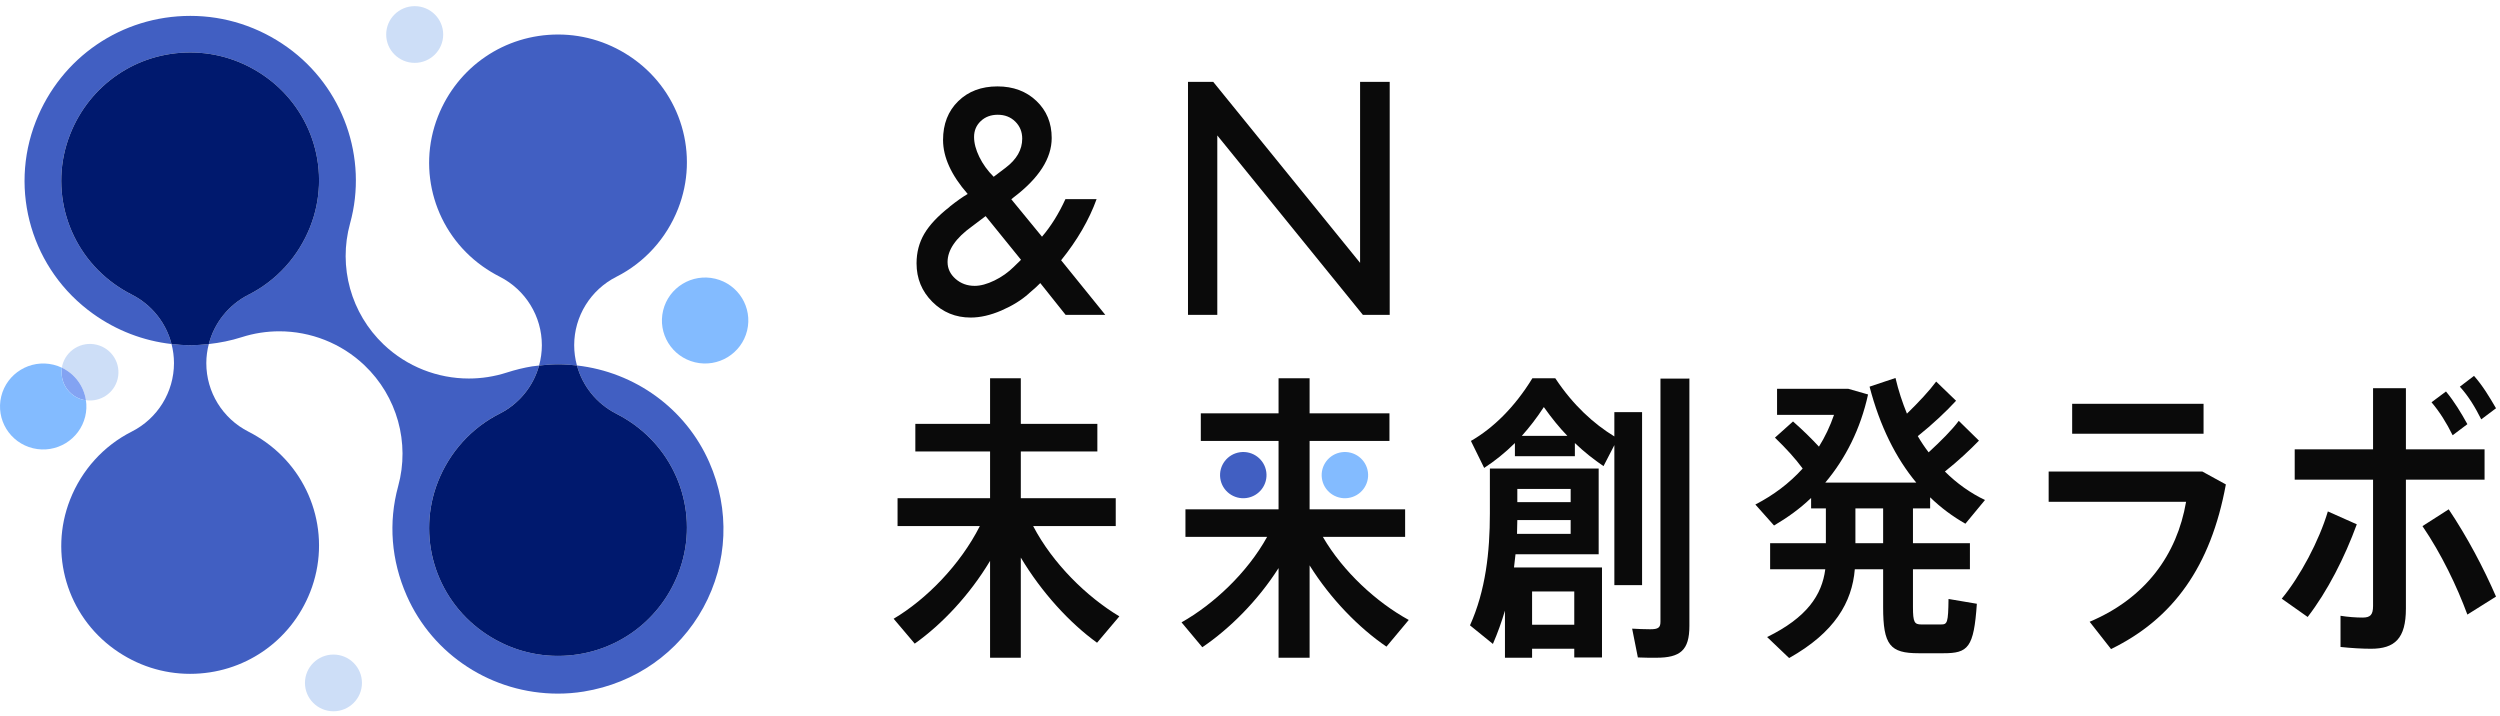
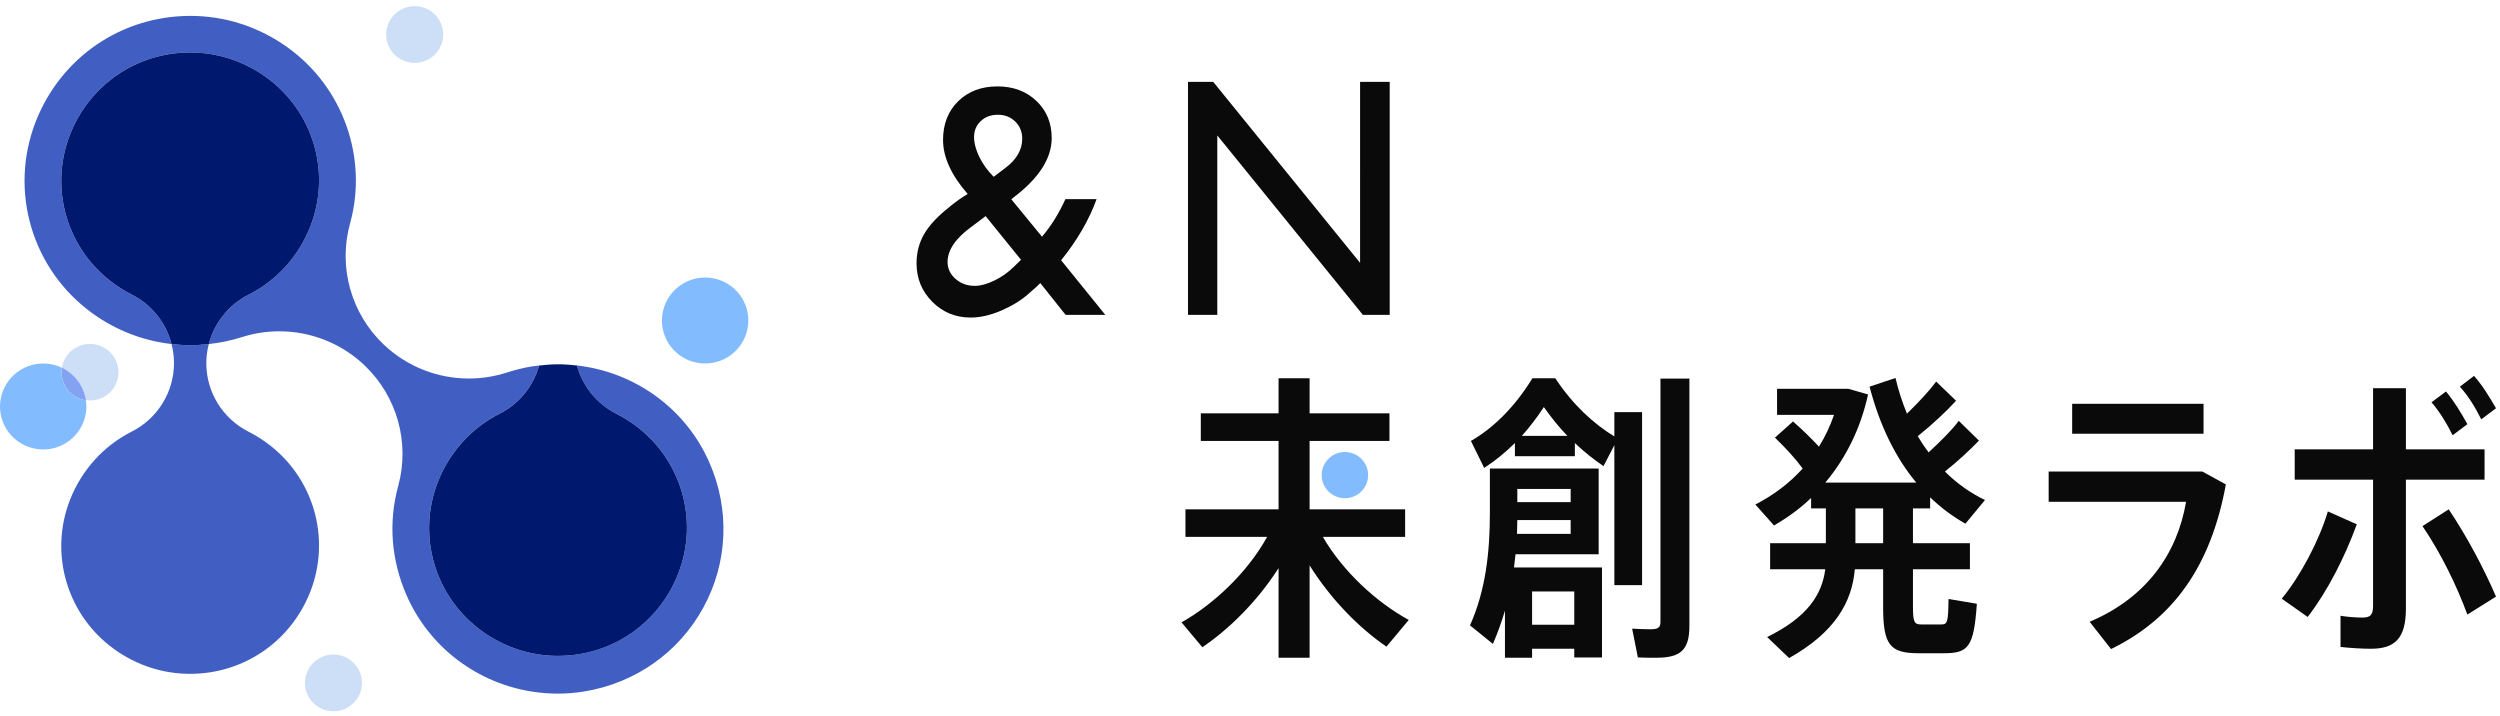
<svg xmlns="http://www.w3.org/2000/svg" width="335" height="96" viewBox="0 0 335 96" fill="none">
  <g clip-path="url('#clip0_13836_122755')">
    <path d="M180.643 66.734C182.346 66.499 183.535 64.935 183.299 63.24C183.062 61.546 181.49 60.363 179.787 60.598C178.084 60.833 176.895 62.397 177.132 64.092C177.368 65.786 178.94 66.969 180.643 66.734Z" fill="#83BBFF" />
-     <path d="M167.027 66.734C168.73 66.499 169.919 64.935 169.683 63.24C169.447 61.546 167.875 60.363 166.172 60.598C164.469 60.833 163.28 62.397 163.516 64.092C163.752 65.786 165.324 66.969 167.027 66.734Z" fill="#415FC2" />
-     <path d="M138.444 70.496C141.069 75.518 145.631 79.978 149.993 82.591L147.005 86.127C143.33 83.474 139.575 79.377 136.788 74.715V88.136H132.669V75.157C129.923 79.738 126.248 83.636 122.574 86.248L119.748 82.912C124.15 80.301 128.672 75.68 131.297 70.497H120.273V66.76H132.67V60.492H122.655V56.795H132.67V50.688H136.789V56.795H147.046V60.492H136.789V66.76H149.509V70.497H138.445L138.444 70.496Z" fill="#0A0A0A" />
    <path d="M166.561 68.247H171.327V59.085H160.908V55.388H171.327V50.688H175.486V55.388H186.187V59.085H175.486V68.247H179.726M180.574 68.247H188.287V71.943H177.263C179.969 76.604 184.451 80.703 188.772 83.074L185.784 86.65C182.069 84.118 178.272 80.221 175.487 75.761V88.137H171.328V76.123C168.541 80.502 164.786 84.238 161.111 86.73L158.325 83.395C162.605 80.984 167.128 76.765 169.793 71.943H158.85V68.247H165.795" fill="#0A0A0A" />
    <path d="M203.078 74.273C202.998 74.877 202.957 75.439 202.876 76.042H214.667V88.096H210.952V86.93H205.299V88.136H201.664V81.828C201.22 83.314 200.695 84.801 200.049 86.287L196.979 83.796C199.079 79.135 199.644 73.952 199.644 68.808V62.781H214.222V74.272H203.076L203.078 74.273ZM216.324 78.412V59.648L214.87 62.461C213.578 61.577 212.285 60.572 211.033 59.367V61.135H202.998V59.367C201.665 60.693 200.292 61.778 198.879 62.702L197.102 59.085C200.05 57.398 202.957 54.585 205.339 50.688H208.408C210.831 54.344 213.577 56.795 216.323 58.483V55.227H220.038V78.412H216.323L216.324 78.412ZM210.468 71.542V69.693H203.32C203.32 70.297 203.28 70.939 203.28 71.542H210.468ZM203.321 65.514V67.282H210.469V65.514H203.321ZM210.024 58.403C208.974 57.318 207.925 56.032 206.874 54.546C205.905 56.032 204.936 57.278 203.926 58.403H210.024ZM205.299 79.257V83.717H210.952V79.257H205.299ZM226.379 50.728V83.877C226.379 87.132 225.168 88.137 221.937 88.137C221.17 88.137 220.201 88.137 219.474 88.097L218.707 84.239C219.434 84.28 220.362 84.32 221.129 84.32C222.18 84.32 222.502 84.119 222.502 83.316V50.729L226.379 50.728Z" fill="#0A0A0A" />
    <path d="M260.093 83.677C260.942 83.677 261.062 83.476 261.102 80.262L264.898 80.904C264.494 86.811 263.727 87.534 260.416 87.534H257.104C253.268 87.534 252.34 86.449 252.34 81.346V76.283H248.544C248.181 80.703 245.838 84.762 239.741 88.178L236.793 85.364C242.124 82.753 244.143 79.739 244.587 76.283H237.197V72.788H244.667V68.127H242.688V66.721C241.194 68.168 239.498 69.373 237.721 70.418L235.218 67.605C237.641 66.359 239.781 64.752 241.558 62.783C240.589 61.458 239.337 60.091 237.843 58.644L240.265 56.475C241.638 57.681 242.769 58.806 243.739 59.85C244.546 58.564 245.233 57.118 245.758 55.591H238.126V52.095H247.656L250.32 52.858C249.311 57.479 247.292 61.458 244.586 64.671H256.782C254.036 61.377 251.896 57.077 250.522 51.813L253.995 50.648C254.399 52.376 254.924 53.943 255.53 55.43C257.104 53.903 258.558 52.336 259.447 51.13L262.112 53.702C260.86 55.068 259.002 56.836 256.983 58.443C257.427 59.206 257.912 59.93 258.437 60.613C260.052 59.126 261.587 57.599 262.475 56.393L265.18 59.046C264.009 60.252 262.394 61.778 260.617 63.184C262.232 64.791 264.05 66.078 265.988 67.002L263.363 70.177C261.667 69.212 260.092 68.047 258.638 66.641V68.128H256.337V72.788H263.969V76.284H256.337V81.347C256.337 83.397 256.539 83.678 257.468 83.678H260.092L260.093 83.677ZM252.34 72.788V68.128H248.625V72.788H252.34Z" fill="#0A0A0A" />
    <path d="M295.115 63.186L298.265 64.914C296.246 75.924 291.198 82.915 282.879 86.974L280.012 83.317C287.523 80.143 291.723 74.317 292.934 67.245H274.52V63.186H295.115ZM295.277 54.105V58.124H277.67V54.105H295.277Z" fill="#0A0A0A" />
    <path d="M315.81 70.258C314.194 74.678 311.893 79.218 309.227 82.674L305.754 80.223C308.217 77.25 310.761 72.468 311.932 68.531L315.809 70.258H315.81ZM322.391 64.271V81.549C322.391 85.567 320.897 86.933 317.707 86.933C316.617 86.933 315.083 86.853 313.629 86.692V82.514C314.598 82.675 315.728 82.755 316.577 82.755C317.627 82.755 317.99 82.393 317.99 81.188V64.272H307.491V60.214H317.99V52.017H322.392V60.214H332.932V64.272H322.392L322.391 64.271ZM328.126 68.249C330.629 71.986 332.81 76.125 334.466 79.942L330.629 82.353C329.215 78.535 327.156 74.237 324.612 70.5L328.126 68.249ZM328.651 58.324C327.844 56.677 326.915 55.19 325.824 53.905L327.762 52.458C328.893 53.824 329.782 55.311 330.629 56.838L328.65 58.325L328.651 58.324ZM332.487 56.194C331.68 54.587 330.792 53.1 329.621 51.814L331.518 50.367C332.689 51.693 333.578 53.18 334.466 54.707L332.487 56.194Z" fill="#0A0A0A" />
    <path d="M142.794 42.193L139.397 37.932C139.104 38.246 138.602 38.702 137.892 39.301L137.85 39.346C136.86 40.227 135.638 40.982 134.181 41.611C132.725 42.239 131.355 42.552 130.072 42.552C128.052 42.552 126.337 41.849 124.929 40.441C123.522 39.032 122.818 37.316 122.818 35.29C122.818 33.83 123.163 32.511 123.852 31.334C124.542 30.157 125.666 28.957 127.226 27.736L127.289 27.668C128.207 26.938 129.001 26.379 129.67 25.992C127.469 23.475 126.369 21.061 126.369 18.752C126.369 16.622 127.044 14.893 128.395 13.566C129.745 12.242 131.5 11.578 133.659 11.578C135.775 11.578 137.515 12.227 138.88 13.525C140.245 14.823 140.927 16.479 140.927 18.493C140.927 21.223 139.221 23.879 135.811 26.46L135.517 26.706L139.628 31.718C140.828 30.317 141.873 28.639 142.766 26.686H146.943C145.938 29.462 144.354 32.191 142.191 34.876L148.113 42.196H142.795L142.794 42.193ZM135.875 35.731L136.816 34.814L132.073 28.96L130.234 30.346C128.061 31.911 126.974 33.498 126.974 35.108C126.974 35.986 127.329 36.74 128.039 37.366C128.75 37.992 129.606 38.305 130.609 38.305C131.389 38.305 132.271 38.066 133.253 37.589C134.236 37.111 135.11 36.492 135.876 35.731L135.875 35.731ZM133.154 23.689L134.751 22.479C136.236 21.359 136.978 20.059 136.978 18.58C136.978 17.668 136.669 16.907 136.049 16.295C135.429 15.682 134.646 15.377 133.699 15.377C132.78 15.377 132.02 15.66 131.422 16.227C130.824 16.794 130.525 17.503 130.525 18.353C130.525 19.174 130.759 20.066 131.229 21.029C131.698 21.991 132.34 22.878 133.154 23.69L133.154 23.689Z" fill="#0A0A0A" />
    <path d="M182.252 10.973H186.221V42.194H182.628L163.118 18.149V42.194H159.191V10.973H162.575L182.251 35.222L182.252 10.973Z" fill="#0A0A0A" />
    <g style="mix-blend-mode:multiply">
      <path d="M11.515 53.628C13.441 53.901 15.298 52.696 15.765 50.776C16.26 48.736 15.001 46.684 12.951 46.193C10.901 45.701 8.838 46.956 8.342 48.996C8.319 49.091 8.318 49.185 8.302 49.28C10.047 50.113 11.239 51.761 11.515 53.628Z" fill="#CDDEF7" />
    </g>
    <path d="M11.156 53.576C11.276 53.604 11.396 53.607 11.515 53.625C11.239 51.757 10.048 50.11 8.303 49.277C7.984 51.22 9.202 53.106 11.156 53.576Z" fill="#83A3F2" />
    <path d="M44.684 87.711C42.575 87.711 40.864 89.412 40.864 91.511C40.864 93.61 42.575 95.311 44.684 95.311C46.792 95.311 48.502 93.61 48.502 91.511C48.502 89.412 46.792 87.711 44.684 87.711Z" fill="#CDDEF7" />
    <path d="M55.569 8.424C57.678 8.424 59.388 6.723 59.388 4.624C59.388 2.525 57.677 0.824 55.569 0.824C53.46 0.824 51.749 2.526 51.749 4.624C51.749 6.723 53.46 8.424 55.569 8.424Z" fill="#CDDEF7" />
    <path d="M95.847 37.349C92.74 36.604 89.611 38.507 88.86 41.599C88.109 44.691 90.018 47.802 93.125 48.548C96.232 49.294 99.36 47.391 100.113 44.298C100.864 41.206 98.954 38.094 95.847 37.349Z" fill="#83BBFF" />
    <path d="M77.308 48.971C78.064 51.729 79.952 54.097 82.585 55.434C83.394 55.846 84.177 56.321 84.914 56.848C91.269 61.4 93.718 69.646 90.867 76.903C88.244 83.576 81.924 87.888 74.765 87.888C71.136 87.888 67.633 86.753 64.636 84.607C58.279 80.056 55.831 71.809 58.682 64.551C60.247 60.571 63.181 57.331 66.946 55.428C69.58 54.097 71.472 51.735 72.235 48.981C71.927 49.017 71.615 49.043 71.309 49.092C70.209 49.271 69.064 49.55 67.906 49.923C66.24 50.46 64.526 50.721 62.827 50.721C58.639 50.721 54.534 49.134 51.414 46.166C47.029 41.991 45.299 35.761 46.909 29.939C49.337 21.155 45.971 11.674 38.53 6.346C34.677 3.587 30.174 2.129 25.508 2.129C16.303 2.129 8.177 7.673 4.805 16.254C1.139 25.583 4.287 36.186 12.46 42.038C15.62 44.301 19.219 45.672 22.984 46.099C22.256 43.277 20.35 40.846 17.67 39.485C16.861 39.073 16.077 38.598 15.341 38.071C8.985 33.519 6.536 25.272 9.388 18.016C12.01 11.342 18.331 7.031 25.49 7.031C29.119 7.031 32.621 8.166 35.618 10.311C41.975 14.863 44.424 23.11 41.572 30.366C40.008 34.347 37.073 37.588 33.309 39.49C30.622 40.847 28.71 43.278 27.979 46.103C29.474 45.939 30.946 45.643 32.374 45.186C34.033 44.654 35.738 44.395 37.43 44.395C41.615 44.395 45.719 45.981 48.837 48.946C53.215 53.11 54.95 59.326 53.357 65.141C52.023 70.011 52.419 75.087 54.503 79.822C58.011 87.795 65.966 92.946 74.768 92.946C75.927 92.946 77.094 92.853 78.235 92.667C85.112 91.551 90.947 87.451 94.246 81.417C97.544 75.386 97.833 68.286 95.04 61.938C91.872 54.739 85.076 49.855 77.306 48.972L77.308 48.971Z" fill="#415FC2" />
-     <path d="M77.308 48.972C77.069 48.098 76.941 47.186 76.941 46.254C76.946 42.381 79.133 38.838 82.604 37.084C86.368 35.182 89.303 31.942 90.867 27.961C93.719 20.704 91.271 12.457 84.914 7.906C81.916 5.76 78.414 4.625 74.785 4.625C67.626 4.625 61.304 8.938 58.682 15.61C55.831 22.867 58.279 31.114 64.636 35.665C65.372 36.192 66.156 36.667 66.965 37.079C70.432 38.84 72.613 42.388 72.609 46.261C72.608 47.194 72.478 48.108 72.236 48.983C73.079 48.883 73.929 48.816 74.778 48.816C75.632 48.816 76.474 48.878 77.309 48.973L77.308 48.972Z" fill="#415FC2" />
    <path d="M66.947 55.431C63.182 57.332 60.248 60.573 58.683 64.554C55.832 71.811 58.28 80.058 64.637 84.61C67.634 86.756 71.137 87.891 74.766 87.891C81.925 87.891 88.245 83.579 90.867 76.906C93.719 69.649 91.27 61.402 84.914 56.851C84.178 56.324 83.394 55.848 82.585 55.436C79.953 54.1 78.064 51.731 77.309 48.974C76.474 48.879 75.632 48.816 74.778 48.816C73.929 48.816 73.08 48.884 72.236 48.984C71.473 51.738 69.581 54.1 66.947 55.431Z" fill="#00196E" />
    <path d="M22.985 46.098C23.198 46.926 23.315 47.786 23.314 48.665C23.31 52.538 21.122 56.081 17.651 57.835C13.887 59.737 10.952 62.978 9.388 66.959C6.536 74.215 8.985 82.463 15.342 87.014C18.339 89.16 21.841 90.295 25.47 90.295C32.63 90.295 38.951 85.983 41.573 79.309C44.424 72.053 41.976 63.806 35.619 59.255C34.883 58.728 34.099 58.253 33.29 57.841C29.823 56.08 27.642 52.533 27.646 48.659C27.647 47.784 27.765 46.927 27.979 46.103C27.152 46.194 26.321 46.255 25.483 46.255C24.645 46.255 23.811 46.191 22.985 46.098Z" fill="#415FC2" />
    <path d="M33.309 39.49C37.074 37.589 40.009 34.348 41.573 30.367C44.425 23.11 41.976 14.863 35.619 10.312C32.622 8.166 29.119 7.031 25.491 7.031C18.331 7.031 12.01 11.343 9.389 18.017C6.537 25.273 8.986 33.52 15.342 38.071C16.078 38.598 16.862 39.074 17.671 39.485C20.352 40.846 22.257 43.277 22.985 46.1C23.811 46.193 24.643 46.257 25.483 46.257C26.323 46.257 27.153 46.195 27.979 46.105C28.711 43.28 30.623 40.849 33.309 39.491L33.309 39.49Z" fill="#00196E" />
    <path d="M11.515 53.627C11.395 53.61 11.277 53.607 11.156 53.578C9.202 53.109 7.984 51.221 8.303 49.279C7.942 49.105 7.557 48.966 7.151 48.869C4.044 48.124 0.916 50.026 0.164 53.119C-0.588 56.211 1.322 59.322 4.429 60.068C7.536 60.814 10.665 58.91 11.416 55.818C11.596 55.078 11.62 54.337 11.515 53.627Z" fill="#83BBFF" />
  </g>
  <defs>
    <clipPath id="clip0_13836_122755">
      <rect width="335" height="95" fill="white" transform="translate(0 0.824)" />
    </clipPath>
  </defs>
</svg>